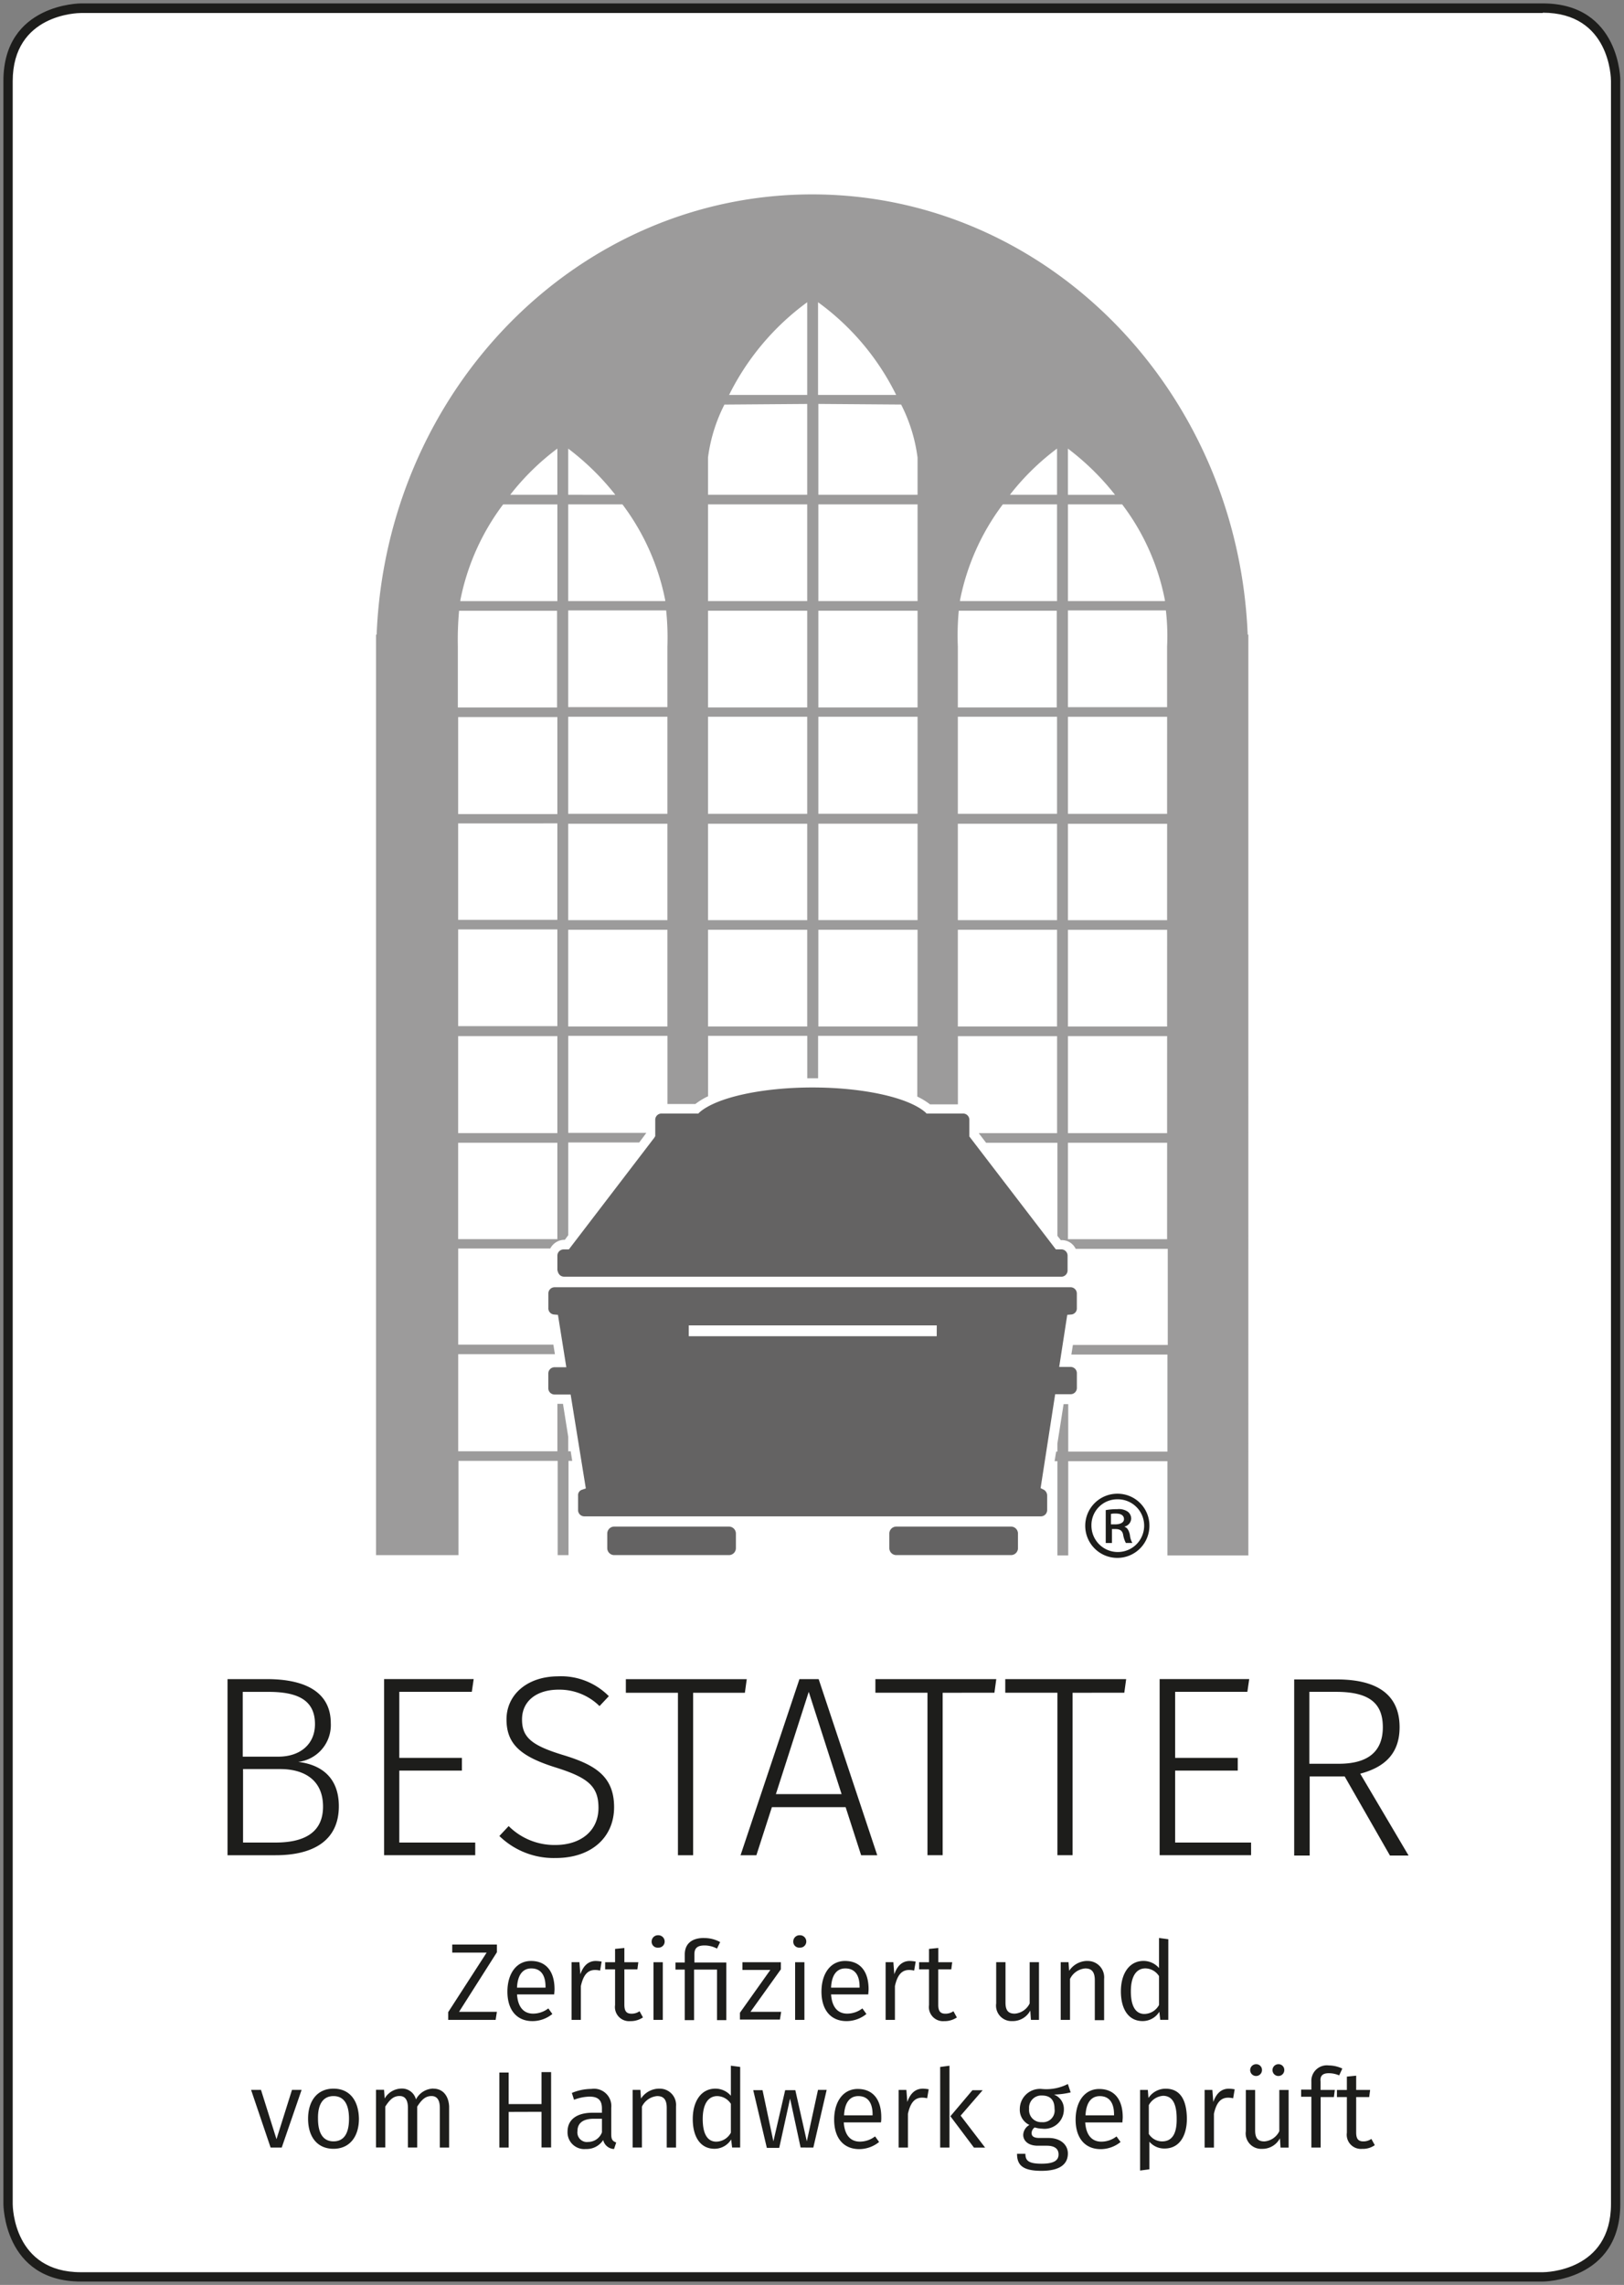
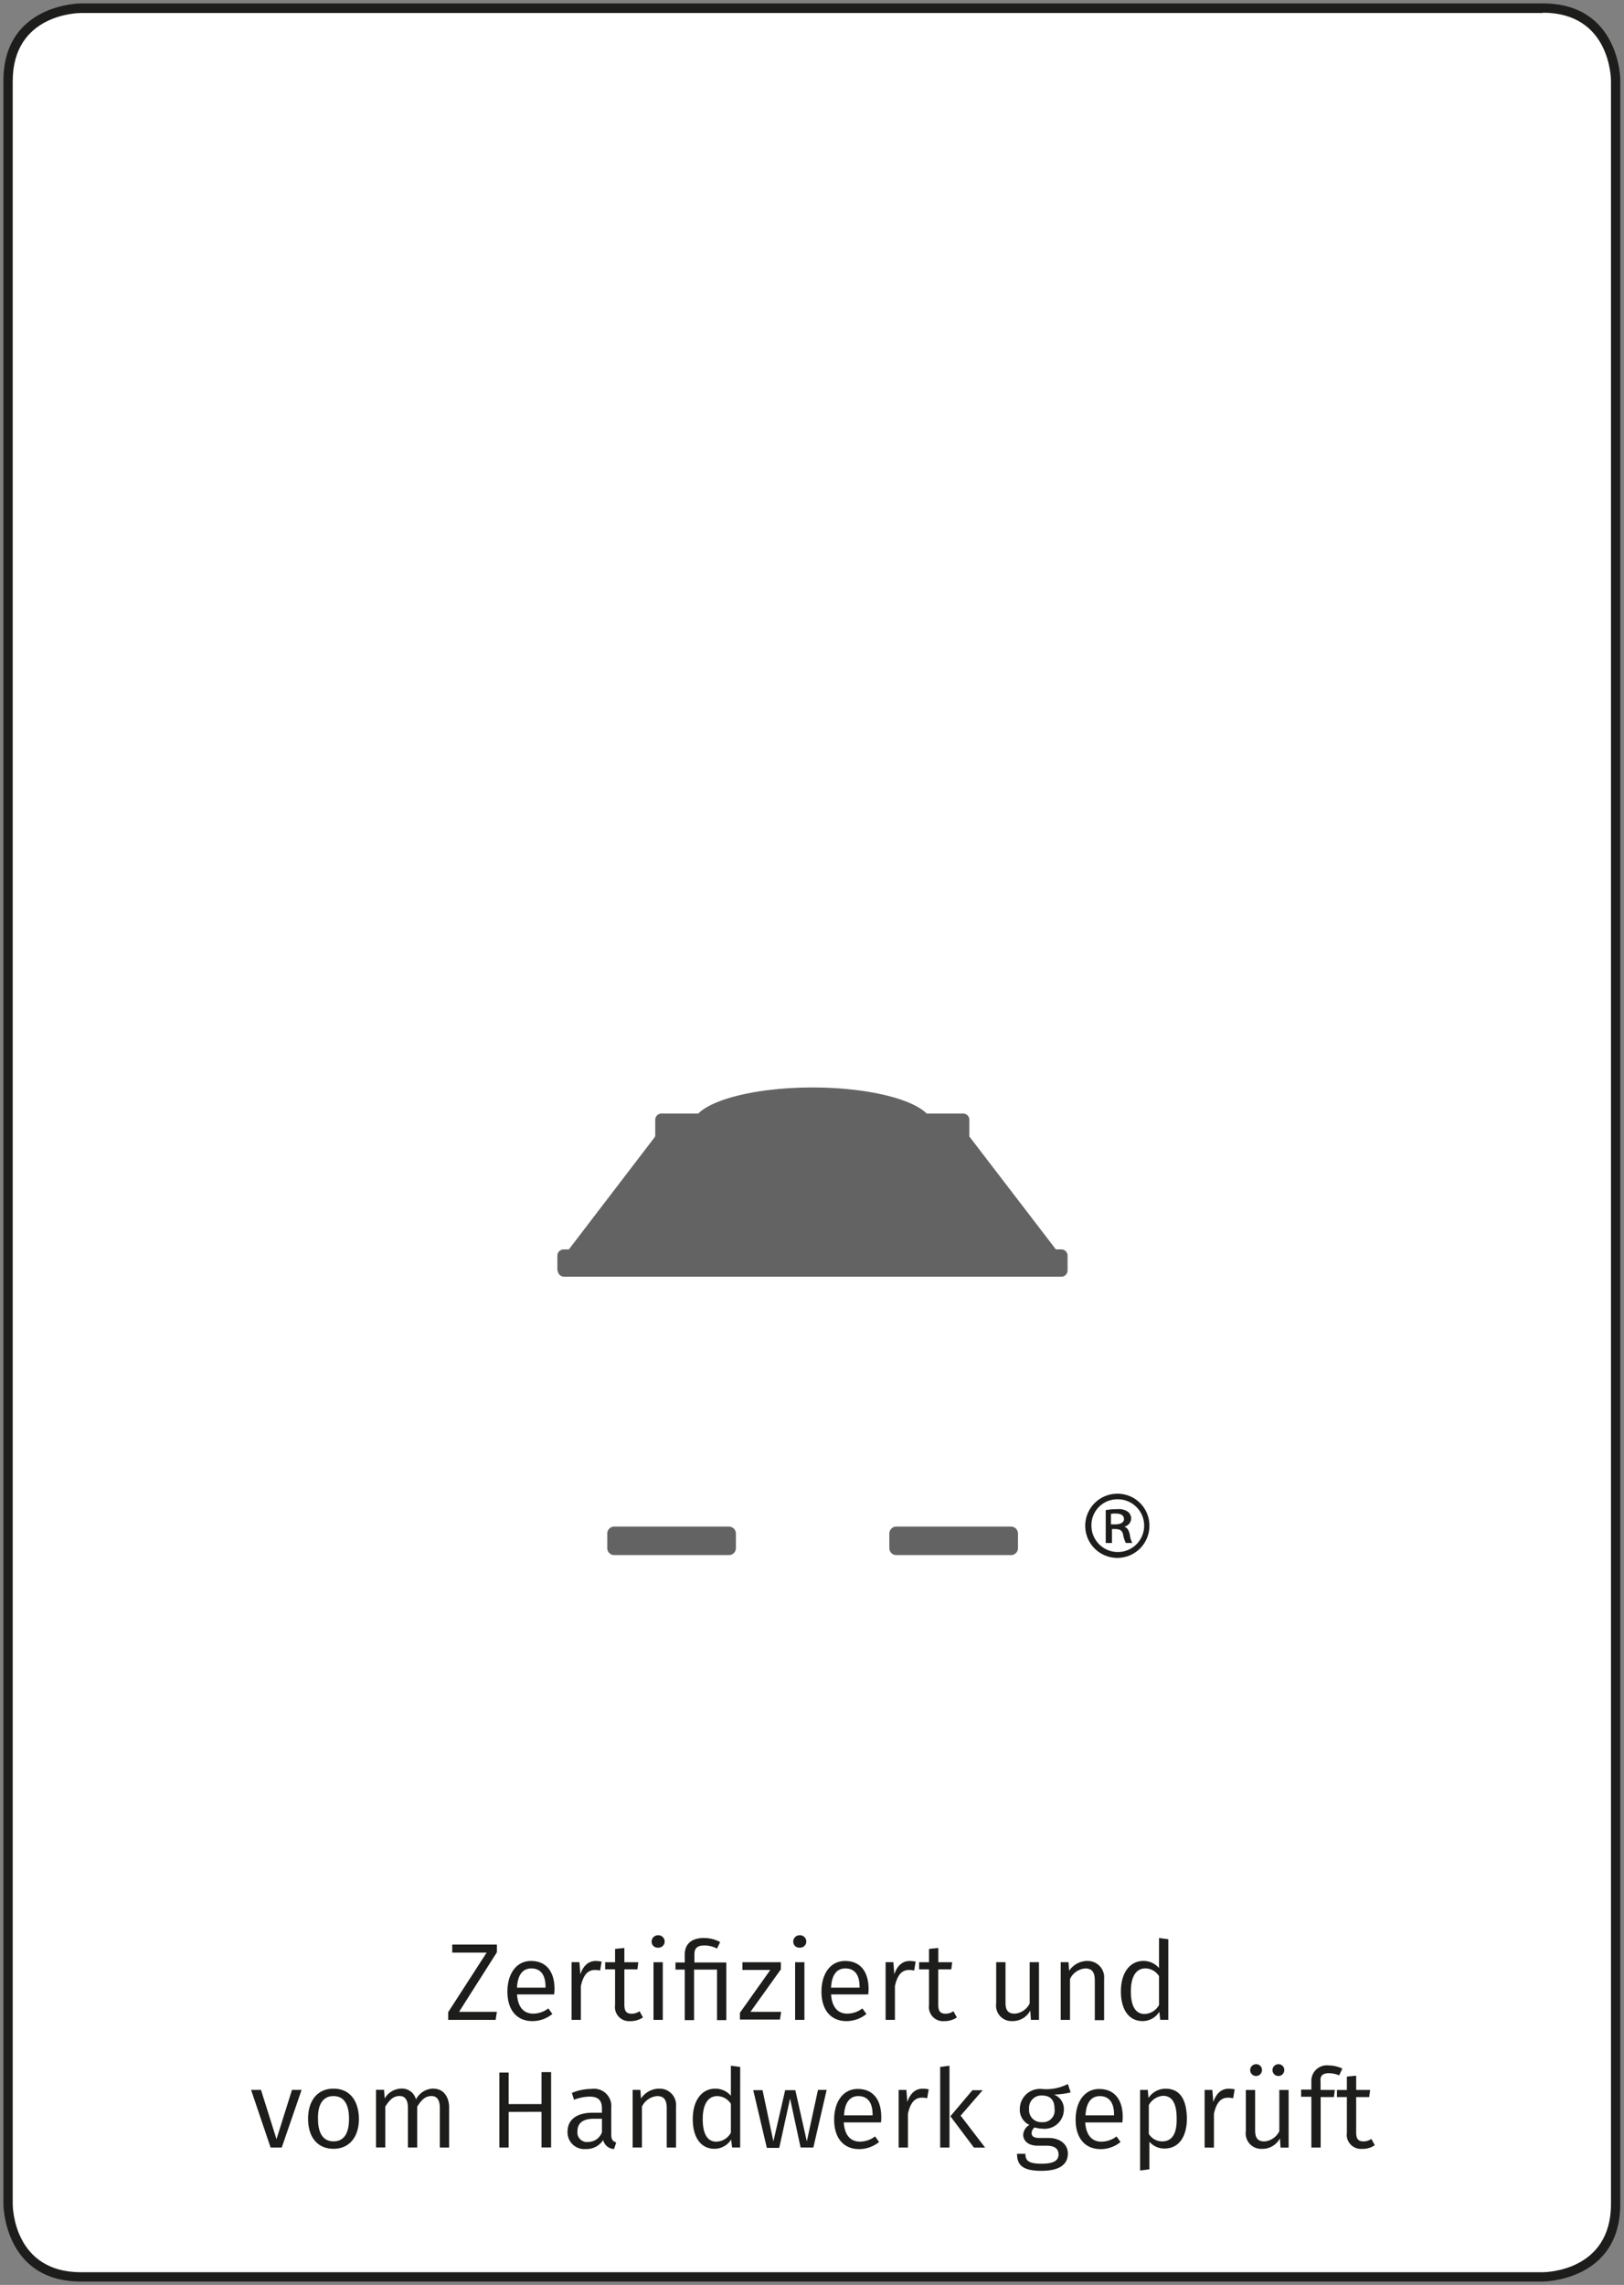
<svg xmlns="http://www.w3.org/2000/svg" id="MZ-grau-weiss" width="155.38" height="218.581" viewBox="0 0 155.38 218.581">
  <rect x="0" y="0" width="155.38" height="218.581" fill="#808080" stroke="none" />
  <defs>
    <clipPath id="clip-path">
      <rect id="Rechteck_2442" data-name="Rechteck 2442" width="155.38" height="218.581" />
    </clipPath>
  </defs>
  <g id="Ebene_2" transform="translate(0.326 0.326)">
    <g id="Gruppe_1556" data-name="Gruppe 1556" transform="translate(0 0)">
      <path id="Pfad_18827" data-name="Pfad 18827" d="M45.27,247.968c-2.877,0-4.923-1.157-6.08-3.44A8.684,8.684,0,0,1,38.3,241V37.9c0-2.906,1.157-4.953,3.47-6.11a9.208,9.208,0,0,1,3.5-.89H185.138c2.877,0,4.923,1.157,6.08,3.44a8.684,8.684,0,0,1,.89,3.529v203.1c0,6.91-6.7,6.97-6.97,6.97H45.27Z" transform="translate(-37.855 -30.455)" fill="#fff" />
      <path id="Pfad_18828" data-name="Pfad 18828" d="M184.083,30.29c6.436,0,6.525,6.258,6.525,6.525v203.1c0,6.436-6.258,6.525-6.525,6.525H44.215c-6.436,0-6.525-6.258-6.525-6.525V36.844c0-6.436,6.258-6.525,6.525-6.525H184.083m0-.919H44.215s-7.415,0-7.415,7.415v203.1s0,7.415,7.415,7.415H184.083s7.415,0,7.415-7.415V36.844c.03,0,.03-7.444-7.415-7.444Z" transform="translate(-36.8 -29.4)" fill="#1d1d1b" />
    </g>
  </g>
  <g id="Ebene_1" transform="translate(0 0)">
    <rect id="Rechteck_2441" data-name="Rechteck 2441" width="155.38" height="218.581" transform="translate(0 0)" fill="none" />
    <g id="Gruppe_1558" data-name="Gruppe 1558" transform="translate(0 0)">
      <g id="Gruppe_1557" data-name="Gruppe 1557" clip-path="url(#clip-path)">
        <path id="Pfad_18829" data-name="Pfad 18829" d="M388.714,510.634a2.522,2.522,0,1,1-2.462,2.521,2.469,2.469,0,0,1,2.462-2.521Zm0-.534a3.07,3.07,0,1,0,3.084,3.055,3.045,3.045,0,0,0-3.084-3.055Zm-.564,1.928a1.708,1.708,0,0,1,.445-.03c.563,0,.771.237.771.534,0,.356-.415.5-.83.5h-.415v-1.008Zm0,1.453h.386c.445,0,.652.148.742.5a2.646,2.646,0,0,0,.267.83h.623a1.887,1.887,0,0,1-.237-.771c-.089-.415-.237-.682-.5-.771v-.03a.821.821,0,0,0,.623-.741.843.843,0,0,0-.326-.682,1.493,1.493,0,0,0-1.008-.237,5.858,5.858,0,0,0-1.1.089v3.144h.593v-1.335Z" transform="translate(-281.826 -367.207)" fill="#1d1d1b" />
      </g>
    </g>
    <path id="Pfad_18830" data-name="Pfad 18830" d="M232.282,520.7a.668.668,0,0,0-.682.682v1.364a.668.668,0,0,0,.682.682h10.944a.668.668,0,0,0,.682-.682v-1.364a.668.668,0,0,0-.682-.682Z" transform="translate(-173.499 -374.663)" fill="#646363" />
    <path id="Pfad_18831" data-name="Pfad 18831" d="M323.282,520.7a.668.668,0,0,0-.682.682v1.364a.668.668,0,0,0,.682.682h10.944a.668.668,0,0,0,.682-.682v-1.364a.668.668,0,0,0-.682-.682Z" transform="translate(-237.511 -374.663)" fill="#646363" />
    <rect id="Rechteck_2443" data-name="Rechteck 2443" width="155.38" height="218.581" transform="translate(0 0)" fill="none" />
-     <path id="Pfad_18832" data-name="Pfad 18832" d="M262.6,446.11a.581.581,0,0,0,.563-.623v-1.364a.6.6,0,0,0-.623-.623H213.223a.6.6,0,0,0-.623.623v1.364a.594.594,0,0,0,.563.623l.356.03.8,5.012h-1.1a.6.6,0,0,0-.623.623v1.364a.6.6,0,0,0,.623.623h1.513l1.453,8.986-.356.119a.545.545,0,0,0-.386.563v1.364a.6.6,0,0,0,.623.623H259.7a.6.6,0,0,0,.623-.623V463.43a.642.642,0,0,0-.326-.563l-.3-.148,1.394-8.986h1.453a.6.6,0,0,0,.623-.623v-1.364a.6.6,0,0,0-.623-.623h-1.068l.771-4.983Zm-12.842,2.076H226.035v-1.038h23.727Z" transform="translate(-160.135 -320.359)" fill="#646363" />
    <path id="Pfad_18833" data-name="Pfad 18833" d="M216.182,397.191h47.512a.6.6,0,0,0,.623-.623V395.2a.6.6,0,0,0-.623-.623h-.5l-8.275-10.8v-1.572a.6.6,0,0,0-.623-.623h-3.47l-.119-.119c-1.631-1.424-5.961-2.373-10.8-2.373s-9.164.949-10.8,2.373l-.119.119h-3.5a.6.6,0,0,0-.623.623v1.542l-.089.148L216.6,394.582h-.475a.6.6,0,0,0-.623.623v1.364C215.53,396.569,215.559,397.191,216.182,397.191Z" transform="translate(-162.174 -275.059)" fill="#646363" />
    <path id="Pfad_18834" data-name="Pfad 18834" d="M224.211,701.841l-.326-.593a1.305,1.305,0,0,1-.771.237c-.5,0-.682-.267-.682-.86v-3.381h1.246l.089-.682h-1.335V695.2l-.89.089v1.275h-.949v.682h.949v3.411A1.354,1.354,0,0,0,223,702.2a1.956,1.956,0,0,0,1.216-.356m-4.389-6.881a2.529,2.529,0,0,1,.979.208l.3-.652a3.121,3.121,0,0,0-1.3-.3,1.483,1.483,0,0,0-1.661,1.542v.771h-.979v.682h.979v4.864h.89v-4.834H220.3l.089-.682h-1.364v-.8c-.059-.534.178-.8.8-.8m-3.856,7.118v-5.516h-.89v3.944a1.729,1.729,0,0,1-1.424.979c-.623,0-.89-.3-.89-1.068v-3.855h-.89v3.944a1.479,1.479,0,0,0,1.542,1.691,1.891,1.891,0,0,0,1.72-1.008l.059.89Zm-.979-7.978a.564.564,0,1,0,.564.564.545.545,0,0,0-.564-.564m-2.135,0a.564.564,0,1,0,.564.564.545.545,0,0,0-.564-.564m-2.61,2.343c-.682,0-1.186.415-1.483,1.275l-.089-1.157h-.741v5.516h.89v-3.233c.237-1.068.652-1.542,1.364-1.542a2.05,2.05,0,0,1,.475.059l.148-.86a3.649,3.649,0,0,0-.564-.059m-6.377,5.042a1.505,1.505,0,0,1-1.275-.712v-2.758a1.685,1.685,0,0,1,1.364-.89c.86,0,1.3.712,1.3,2.165.03,1.513-.475,2.195-1.394,2.195m.326-5.042a1.965,1.965,0,0,0-1.631.89l-.059-.771h-.741v7.711l.89-.119v-2.64a1.865,1.865,0,0,0,1.453.653c1.424,0,2.135-1.216,2.135-2.877-.03-1.72-.593-2.847-2.046-2.847m-4.953,2.551h-2.7c.059-1.275.593-1.839,1.364-1.839.919,0,1.364.652,1.364,1.75v.089Zm.86.178c0-1.661-.771-2.7-2.254-2.7-1.394,0-2.254,1.216-2.254,2.936,0,1.75.89,2.818,2.4,2.818a3.028,3.028,0,0,0,1.9-.682l-.386-.534a2.4,2.4,0,0,1-1.453.5c-.83,0-1.453-.534-1.542-1.839h3.559c0-.148.03-.326.03-.5m-7.741-2.076c.83,0,1.216.445,1.216,1.275a1.114,1.114,0,0,1-1.216,1.275,1.154,1.154,0,0,1-1.216-1.275,1.168,1.168,0,0,1,1.216-1.275m2.758-.3-.267-.8a4.512,4.512,0,0,1-2.491.475,1.93,1.93,0,0,0-2.106,1.9,1.6,1.6,0,0,0,.919,1.542,1.139,1.139,0,0,0-.593.949c0,.534.445,1.038,1.394,1.038h.86c.712,0,1.127.267,1.127.83s-.415.89-1.631.89c-1.246,0-1.542-.3-1.542-.949h-.8c0,1.1.564,1.631,2.343,1.631,1.691,0,2.521-.593,2.521-1.661,0-.86-.741-1.483-1.839-1.483h-.89c-.593,0-.741-.208-.741-.474a.663.663,0,0,1,.3-.534,2.544,2.544,0,0,0,.712.119,1.847,1.847,0,0,0,2.076-1.839,1.47,1.47,0,0,0-.949-1.424,7.548,7.548,0,0,0,1.6-.208m-10.529,2.224,2.106-2.432h-.979l-2.106,2.491,2.254,3h1.068Zm-1.068,3.055v-7.83l-.89.119v7.711Zm-2.551-5.635c-.682,0-1.186.415-1.483,1.275l-.089-1.157h-.741v5.516h.89v-3.233c.237-1.068.653-1.542,1.364-1.542a2.05,2.05,0,0,1,.475.059l.148-.86a3.649,3.649,0,0,0-.564-.059m-4.834,2.551h-2.7c.059-1.275.593-1.839,1.364-1.839.919,0,1.364.652,1.364,1.75v.089Zm.86.178c0-1.661-.771-2.7-2.254-2.7-1.394,0-2.254,1.216-2.254,2.936,0,1.75.89,2.818,2.4,2.818a3.028,3.028,0,0,0,1.9-.682l-.386-.534a2.4,2.4,0,0,1-1.453.5c-.83,0-1.453-.534-1.542-1.839h3.559a2.718,2.718,0,0,0,.03-.5m-6.5,2.906,1.275-5.516h-.83l-1.068,4.923-1.1-4.894H167.8l-1.127,4.894-1.038-4.894h-.89l1.3,5.516h1.186l1.038-4.716,1.008,4.686Zm-9.283-.563c-.83,0-1.3-.712-1.3-2.165s.534-2.195,1.394-2.195a1.584,1.584,0,0,1,1.3.741v2.758a1.615,1.615,0,0,1-1.394.86m2.284-7.148-.89-.119v2.877a1.957,1.957,0,0,0-1.483-.682c-1.364,0-2.165,1.216-2.165,2.906,0,1.72.741,2.847,2.076,2.847a1.869,1.869,0,0,0,1.6-.89l.089.771h.771Zm-7.77,2.076a2.1,2.1,0,0,0-1.72.949l-.059-.83h-.741v5.516h.89v-3.915a1.786,1.786,0,0,1,1.453-1.008c.563,0,.919.267.919,1.127v3.8h.89v-3.944a1.558,1.558,0,0,0-1.631-1.691m-6.792,5.1a.917.917,0,0,1-1.008-1.038c0-.771.534-1.186,1.572-1.186h.771v1.3a1.41,1.41,0,0,1-1.335.919m2.224-.712v-2.551a1.655,1.655,0,0,0-1.9-1.809,4.9,4.9,0,0,0-1.868.385l.208.652a4.364,4.364,0,0,1,1.483-.3c.8,0,1.186.326,1.186,1.127v.415h-.89c-1.513,0-2.4.652-2.4,1.809a1.6,1.6,0,0,0,1.75,1.661,1.883,1.883,0,0,0,1.661-.86,1.105,1.105,0,0,0,1.038.86l.208-.623c-.326-.119-.475-.267-.475-.771m-6.673-2.165v3.411h.919v-7.207h-.919v3.055h-3.144V694.9h-.89v7.177h.89v-3.411Zm-10.351-2.224a1.918,1.918,0,0,0-1.661,1.038,1.376,1.376,0,0,0-1.394-1.038,1.9,1.9,0,0,0-1.6.949l-.059-.83h-.771v5.516h.89v-3.915c.386-.593.741-1.008,1.364-1.008.445,0,.8.267.8,1.127v3.8h.89v-3.915c.386-.593.741-1.008,1.364-1.008.445,0,.8.267.8,1.127v3.8h.89v-3.944c-.059-1.038-.623-1.691-1.513-1.691m-9.55.712c.949,0,1.483.712,1.483,2.165,0,1.483-.534,2.165-1.483,2.165s-1.483-.712-1.483-2.165c-.03-1.453.534-2.165,1.483-2.165m0-.712c-1.542,0-2.432,1.157-2.432,2.877,0,1.75.89,2.877,2.432,2.877s2.432-1.157,2.432-2.877c-.03-1.75-.89-2.877-2.432-2.877m-4.953,5.635,1.9-5.516h-.919l-1.483,4.716-1.483-4.716H116.7l1.868,5.516Z" transform="translate(-92.677 -496.635)" fill="#1d1d1b" />
    <path id="Pfad_18835" data-name="Pfad 18835" d="M246.912,660.033c-.83,0-1.3-.712-1.3-2.165s.534-2.195,1.394-2.195a1.584,1.584,0,0,1,1.3.741v2.758a1.615,1.615,0,0,1-1.394.86m2.284-7.148-.89-.119v2.877a1.957,1.957,0,0,0-1.483-.682c-1.364,0-2.165,1.216-2.165,2.907,0,1.72.741,2.847,2.076,2.847a1.869,1.869,0,0,0,1.6-.89l.089.771h.771Zm-7.77,2.076a2.1,2.1,0,0,0-1.72.949l-.059-.83H238.9V660.6h.89v-3.915a1.786,1.786,0,0,1,1.453-1.008c.563,0,.919.267.919,1.127v3.826h.89v-3.944a1.567,1.567,0,0,0-1.631-1.72m-4.6,5.635V655.08h-.89v3.945a1.729,1.729,0,0,1-1.424.979c-.623,0-.89-.3-.89-1.068V655.08h-.89v3.945a1.479,1.479,0,0,0,1.542,1.69,1.891,1.891,0,0,0,1.72-1.008l.059.89Zm-7.859-.237-.326-.593a1.3,1.3,0,0,1-.771.237c-.5,0-.682-.267-.682-.86v-3.381h1.246l.089-.682H227.19v-1.364l-.89.089v1.275h-.949v.682h.949v3.411a1.354,1.354,0,0,0,1.453,1.542,2.1,2.1,0,0,0,1.216-.356m-4.508-5.4c-.682,0-1.186.415-1.483,1.275l-.089-1.157h-.741V660.6h.89v-3.233c.237-1.068.653-1.542,1.364-1.542a2.063,2.063,0,0,1,.475.059l.148-.86a3.309,3.309,0,0,0-.563-.059m-4.834,2.551h-2.7c.059-1.276.593-1.839,1.364-1.839.919,0,1.364.652,1.364,1.75v.089Zm.89.148c0-1.661-.771-2.7-2.254-2.7-1.394,0-2.254,1.216-2.254,2.936,0,1.75.89,2.818,2.4,2.818a3.027,3.027,0,0,0,1.9-.682l-.386-.534a2.4,2.4,0,0,1-1.453.5c-.83,0-1.453-.534-1.542-1.839h3.559c0-.119.03-.3.03-.5m-6.139-2.58h-.89V660.6h.89Zm-.445-2.58a.6.6,0,0,0-.623.593.569.569,0,0,0,.623.593.584.584,0,0,0,.623-.593.6.6,0,0,0-.623-.593m-1.809,3.262v-.682h-3.678v.741h2.669l-2.907,4.093v.652h3.826l.119-.741h-2.936Zm-7.355-3c-1.275,0-1.839.653-1.839,1.572v.771h-.89v.682h.89v4.834h.89v-4.834h2.195v4.834h.89V655.11h-3.055v-.771c0-.563.237-.86.979-.86a2.6,2.6,0,0,1,1.186.3l.3-.623a3.125,3.125,0,0,0-1.542-.385m-3.945,2.313h-.89V660.6h.89Zm-.445-2.58a.6.6,0,0,0-.623.593.569.569,0,0,0,.623.593.585.585,0,0,0,.623-.593.6.6,0,0,0-.623-.593m-1.453,7.86-.326-.593a1.3,1.3,0,0,1-.771.237c-.5,0-.682-.267-.682-.86v-3.381h1.246l.089-.682h-1.335v-1.364l-.89.089v1.275h-.949v.682h.949v3.411a1.354,1.354,0,0,0,1.453,1.542,2.1,2.1,0,0,0,1.216-.356m-4.508-5.4c-.682,0-1.186.415-1.483,1.275l-.089-1.157H192.1V660.6h.89v-3.233c.237-1.068.652-1.542,1.364-1.542a2.064,2.064,0,0,1,.475.059l.148-.86a3.309,3.309,0,0,0-.563-.059m-4.834,2.551h-2.7c.059-1.276.593-1.839,1.364-1.839.919,0,1.364.652,1.364,1.75v.089Zm.89.148c0-1.661-.771-2.7-2.254-2.7-1.394,0-2.254,1.216-2.254,2.936,0,1.75.89,2.818,2.4,2.818a3.027,3.027,0,0,0,1.9-.682l-.386-.534a2.4,2.4,0,0,1-1.453.5c-.83,0-1.453-.534-1.542-1.839h3.559c0-.119.03-.3.03-.5m-5.516-3.529v-.742h-4.271v.771h3.292l-3.678,5.694v.742h4.538l.119-.771h-3.618Z" transform="translate(-137.414 -467.373)" fill="#1d1d1b" />
-     <path id="Pfad_18836" data-name="Pfad 18836" d="M215.425,577.364h-2.818v-6.881h2.551c3.233,0,4.478,1.127,4.478,3.381,0,2.432-1.542,3.5-4.211,3.5m.563,1.216,4.33,7.563H222.1l-4.627-7.83c2.373-.623,3.767-1.957,3.767-4.449,0-2.966-1.957-4.567-5.991-4.567h-4.093v16.846h1.483V578.58Zm-9.313-8.1.178-1.216h-8.571v16.846h8.749V584.9h-7.266v-6.881h5.991V576.8h-5.991v-6.317Zm-11.774.089.178-1.3H183.512v1.3H188.5v15.541h1.453V570.572Zm-12.427,0,.178-1.3H171.086v1.3h4.983v15.541h1.453V570.572Zm-14.621,9.7h-6.288l3.144-9.787Zm.386,1.246,1.483,4.6h1.542l-5.605-16.846h-1.839l-5.635,16.846H159.7l1.483-4.6ZM158.6,570.572l.178-1.3H147.211v1.3h4.983v15.541h1.453V570.572ZM140.745,569c-2.966,0-4.953,1.75-4.953,4.122,0,2.432,1.453,3.589,4.8,4.627,3,.949,4,1.78,4,3.826,0,2.254-1.75,3.559-4.122,3.559A6.186,6.186,0,0,1,136,583.325l-.89.949a7.443,7.443,0,0,0,5.4,2.106c3.411,0,5.576-1.987,5.576-4.864,0-2.966-1.839-4.063-4.864-4.983s-3.945-1.69-3.945-3.411c0-1.779,1.424-2.847,3.5-2.847a5.464,5.464,0,0,1,3.915,1.572l.89-.949a6.427,6.427,0,0,0-4.834-1.9m-8.275,1.483.178-1.216h-8.571v16.846h8.72V584.9h-7.266v-6.881h5.991V576.8h-5.991v-6.317ZM113.7,584.9h-3.114v-7.029h3.559c2.284,0,4.093,1.038,4.093,3.589,0,2.491-1.809,3.44-4.538,3.44m-3.114-14.414h2.432c2.818,0,4.449.8,4.449,3.084,0,1.957-1.453,3.114-3.5,3.114h-3.411v-6.2Zm5.279,6.7a3.544,3.544,0,0,0,3.114-3.707c0-2.847-2.254-4.212-6.11-4.212H109.1v16.846h4.6c3.678,0,6.05-1.453,6.05-4.686,0-2.877-1.839-4-3.885-4.241" transform="translate(-87.331 -408.638)" fill="#1d1d1b" />
    <rect id="Rechteck_2444" data-name="Rechteck 2444" width="155.38" height="218.581" transform="translate(0 0)" fill="none" />
-     <path id="Pfad_18837" data-name="Pfad 18837" d="M240.4,133.115C239.45,109.685,221.151,91,198.729,91c-22.451,0-40.721,18.685-41.67,42.115H157V221.17h7.889v-9.016h9.491v9.016h1.038v-9.016h.356l-.148-.919h-.237V209.84l-.5-3.144h-.534v4.538h-9.491v-9.283h9.253l-.148-.919h-9.105v-9.194h8.808a1.54,1.54,0,0,1,1.364-.83h.03l.326-.445v-8.868h6.792l.682-.919h-7.474v-9.283h9.491v6.525h2.669a6.591,6.591,0,0,1,1.216-.741v-5.783h9.491v4.063h1.038v-4.063h9.491v5.813a6.589,6.589,0,0,1,1.216.741h2.669v-6.525h9.491v9.283h-7.474v.03l.682.89h6.821v8.9l.326.415h.059a1.45,1.45,0,0,1,1.364.83h8.809v9.194h-9.075l-.148.919h9.194v9.283h-9.491v-4.538h-.445l-.593,3.767v.771h-.119l-.148.919h.267V221.2h1.038v-9.016h9.491V221.2h7.741V133.115Zm-75.332-3.292a22.432,22.432,0,0,1,4.093-9.164h5.19v9.253h-9.283Zm-.119,1.008h9.372v9.253H164.83v-5.813A30.579,30.579,0,0,1,164.948,130.831ZM174.35,141v9.283h-9.491V141Zm0,10.173V160.4h-9.491v-9.224Zm-9.491,10.143h9.491v9.253h-9.491Zm9.491,29.629h-9.491v-9.224h9.491Zm0-10.143h-9.491v-9.283h9.491Zm0-61.066h-4.508a23.591,23.591,0,0,1,4.508-4.419Zm10.321,10.084v.089h-9.283v-9.253h5.19A22.431,22.431,0,0,1,184.671,129.823Zm-9.283-10.084V115.32a24.482,24.482,0,0,1,4.508,4.419Zm9.491,50.864h-9.491v-9.253h9.491Zm0-10.173h-9.491v-9.224h9.491Zm0-10.173h-9.491v-9.283h9.491Zm0-16.015v5.813h-9.491V130.8h9.372A25.22,25.22,0,0,1,184.879,134.242Zm3.885-18.062a15.533,15.533,0,0,1,1.572-5.072l7.919-.059v8.69h-9.491Zm9.491,54.423h-9.491v-9.253h9.491Zm0-10.173h-9.491v-9.224h9.491Zm0-10.173h-9.491v-9.283h9.491Zm0-10.173h-9.491v-9.253h9.491Zm0-10.173h-9.491v-9.253h9.491Zm0-19.723h-7.474a24.408,24.408,0,0,1,7.474-8.868Zm1.038-8.868a24.122,24.122,0,0,1,7.474,8.868h-7.474Zm9.52,69.282h-9.491v-9.253h9.491Zm0-10.173h-9.491v-9.224h9.491Zm0-10.173h-9.491v-9.283h9.491Zm0-10.173h-9.491v-9.253h9.491Zm0-10.173h-9.491v-9.253h9.491Zm0-10.173h-9.491v-8.69l7.919.059a15.532,15.532,0,0,1,1.572,5.072ZM222.159,170.6h-9.491v-9.253h9.491Zm0-10.173h-9.491v-9.224h9.491Zm0-10.173h-9.491v-9.283h9.491Zm0-10.173h-9.491v-5.813a25.387,25.387,0,0,1,.089-3.44h9.372v9.253Zm0-10.173h-9.283v-.089a22.431,22.431,0,0,1,4.093-9.164h5.19Zm0-10.173h-4.508a23.59,23.59,0,0,1,4.508-4.419Zm10.321,10.084v.089H223.2v-9.253h5.19A22.042,22.042,0,0,1,232.48,129.823Zm-9.283-14.5a24.485,24.485,0,0,1,4.508,4.419H223.2Zm9.491,75.628H223.2v-9.224h9.491Zm0-10.143H223.2v-9.283h9.491Zm0-10.2H223.2v-9.253h9.491Zm0-10.173H223.2v-9.224h9.491Zm0-10.173H223.2v-9.283h9.491Zm0-16.015v5.813H223.2V130.8h9.372A21.213,21.213,0,0,1,232.688,134.242Z" transform="translate(-121.024 -72.404)" fill="#9c9b9b" />
  </g>
</svg>